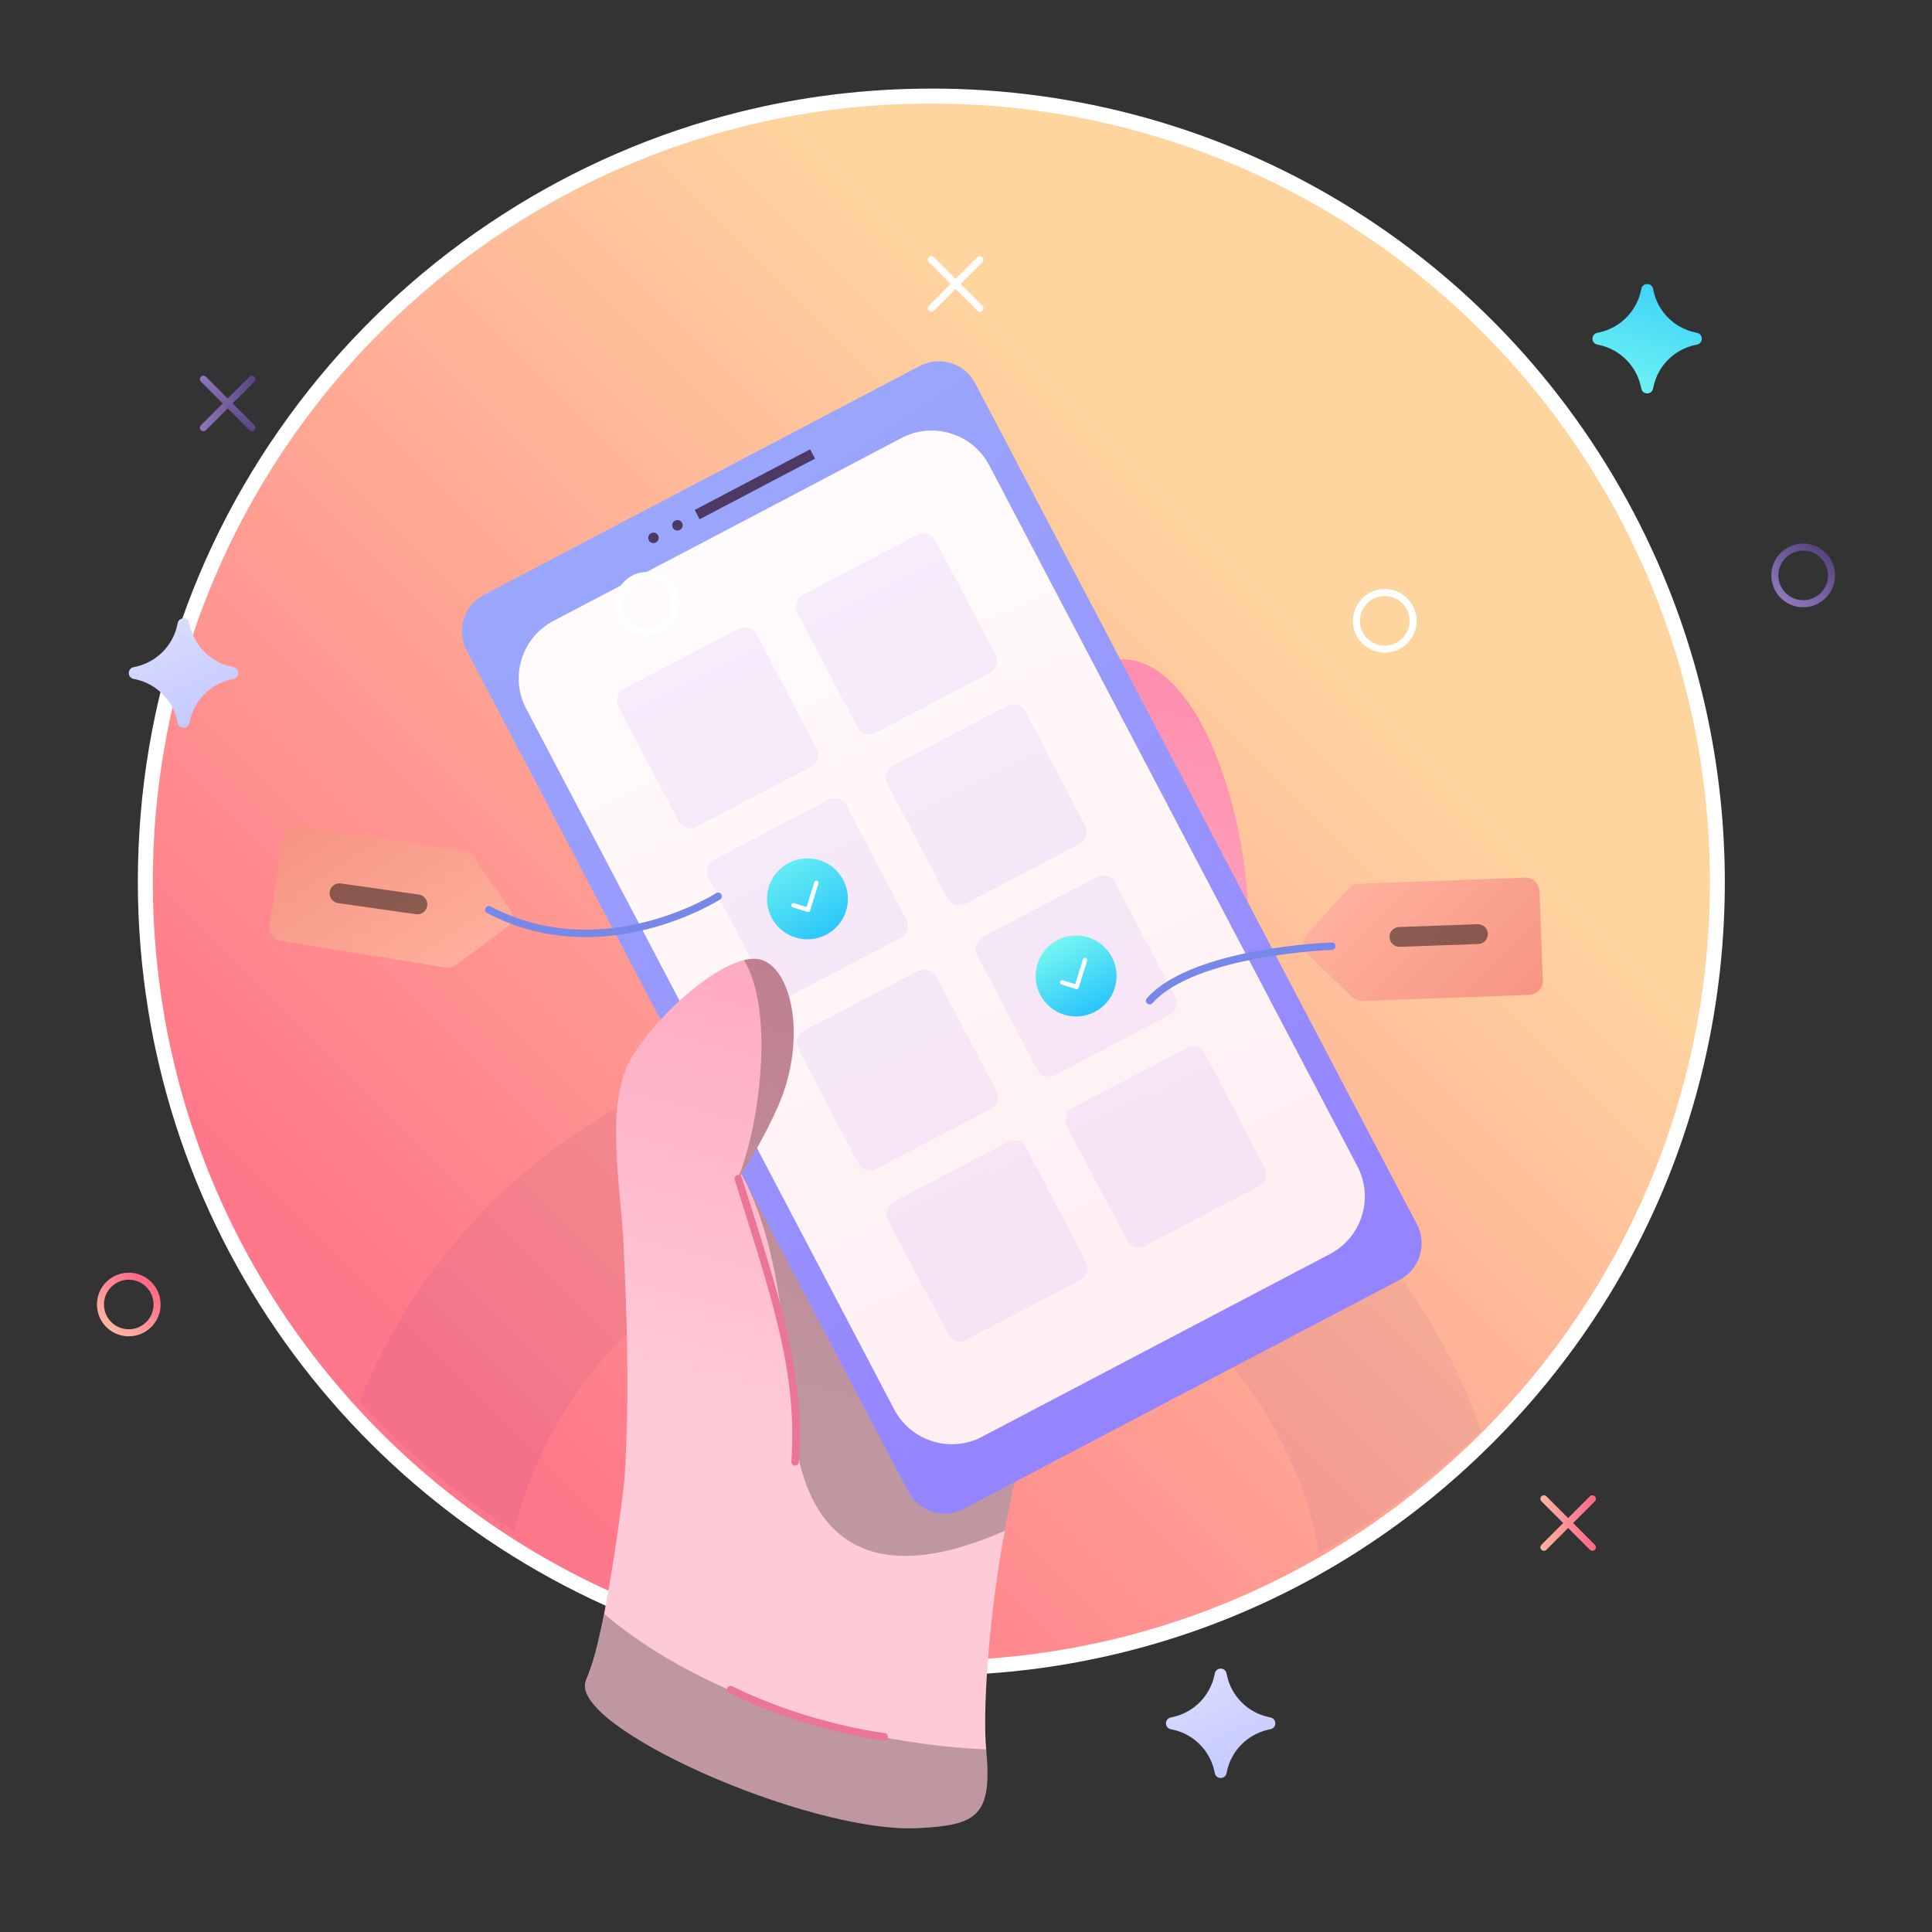
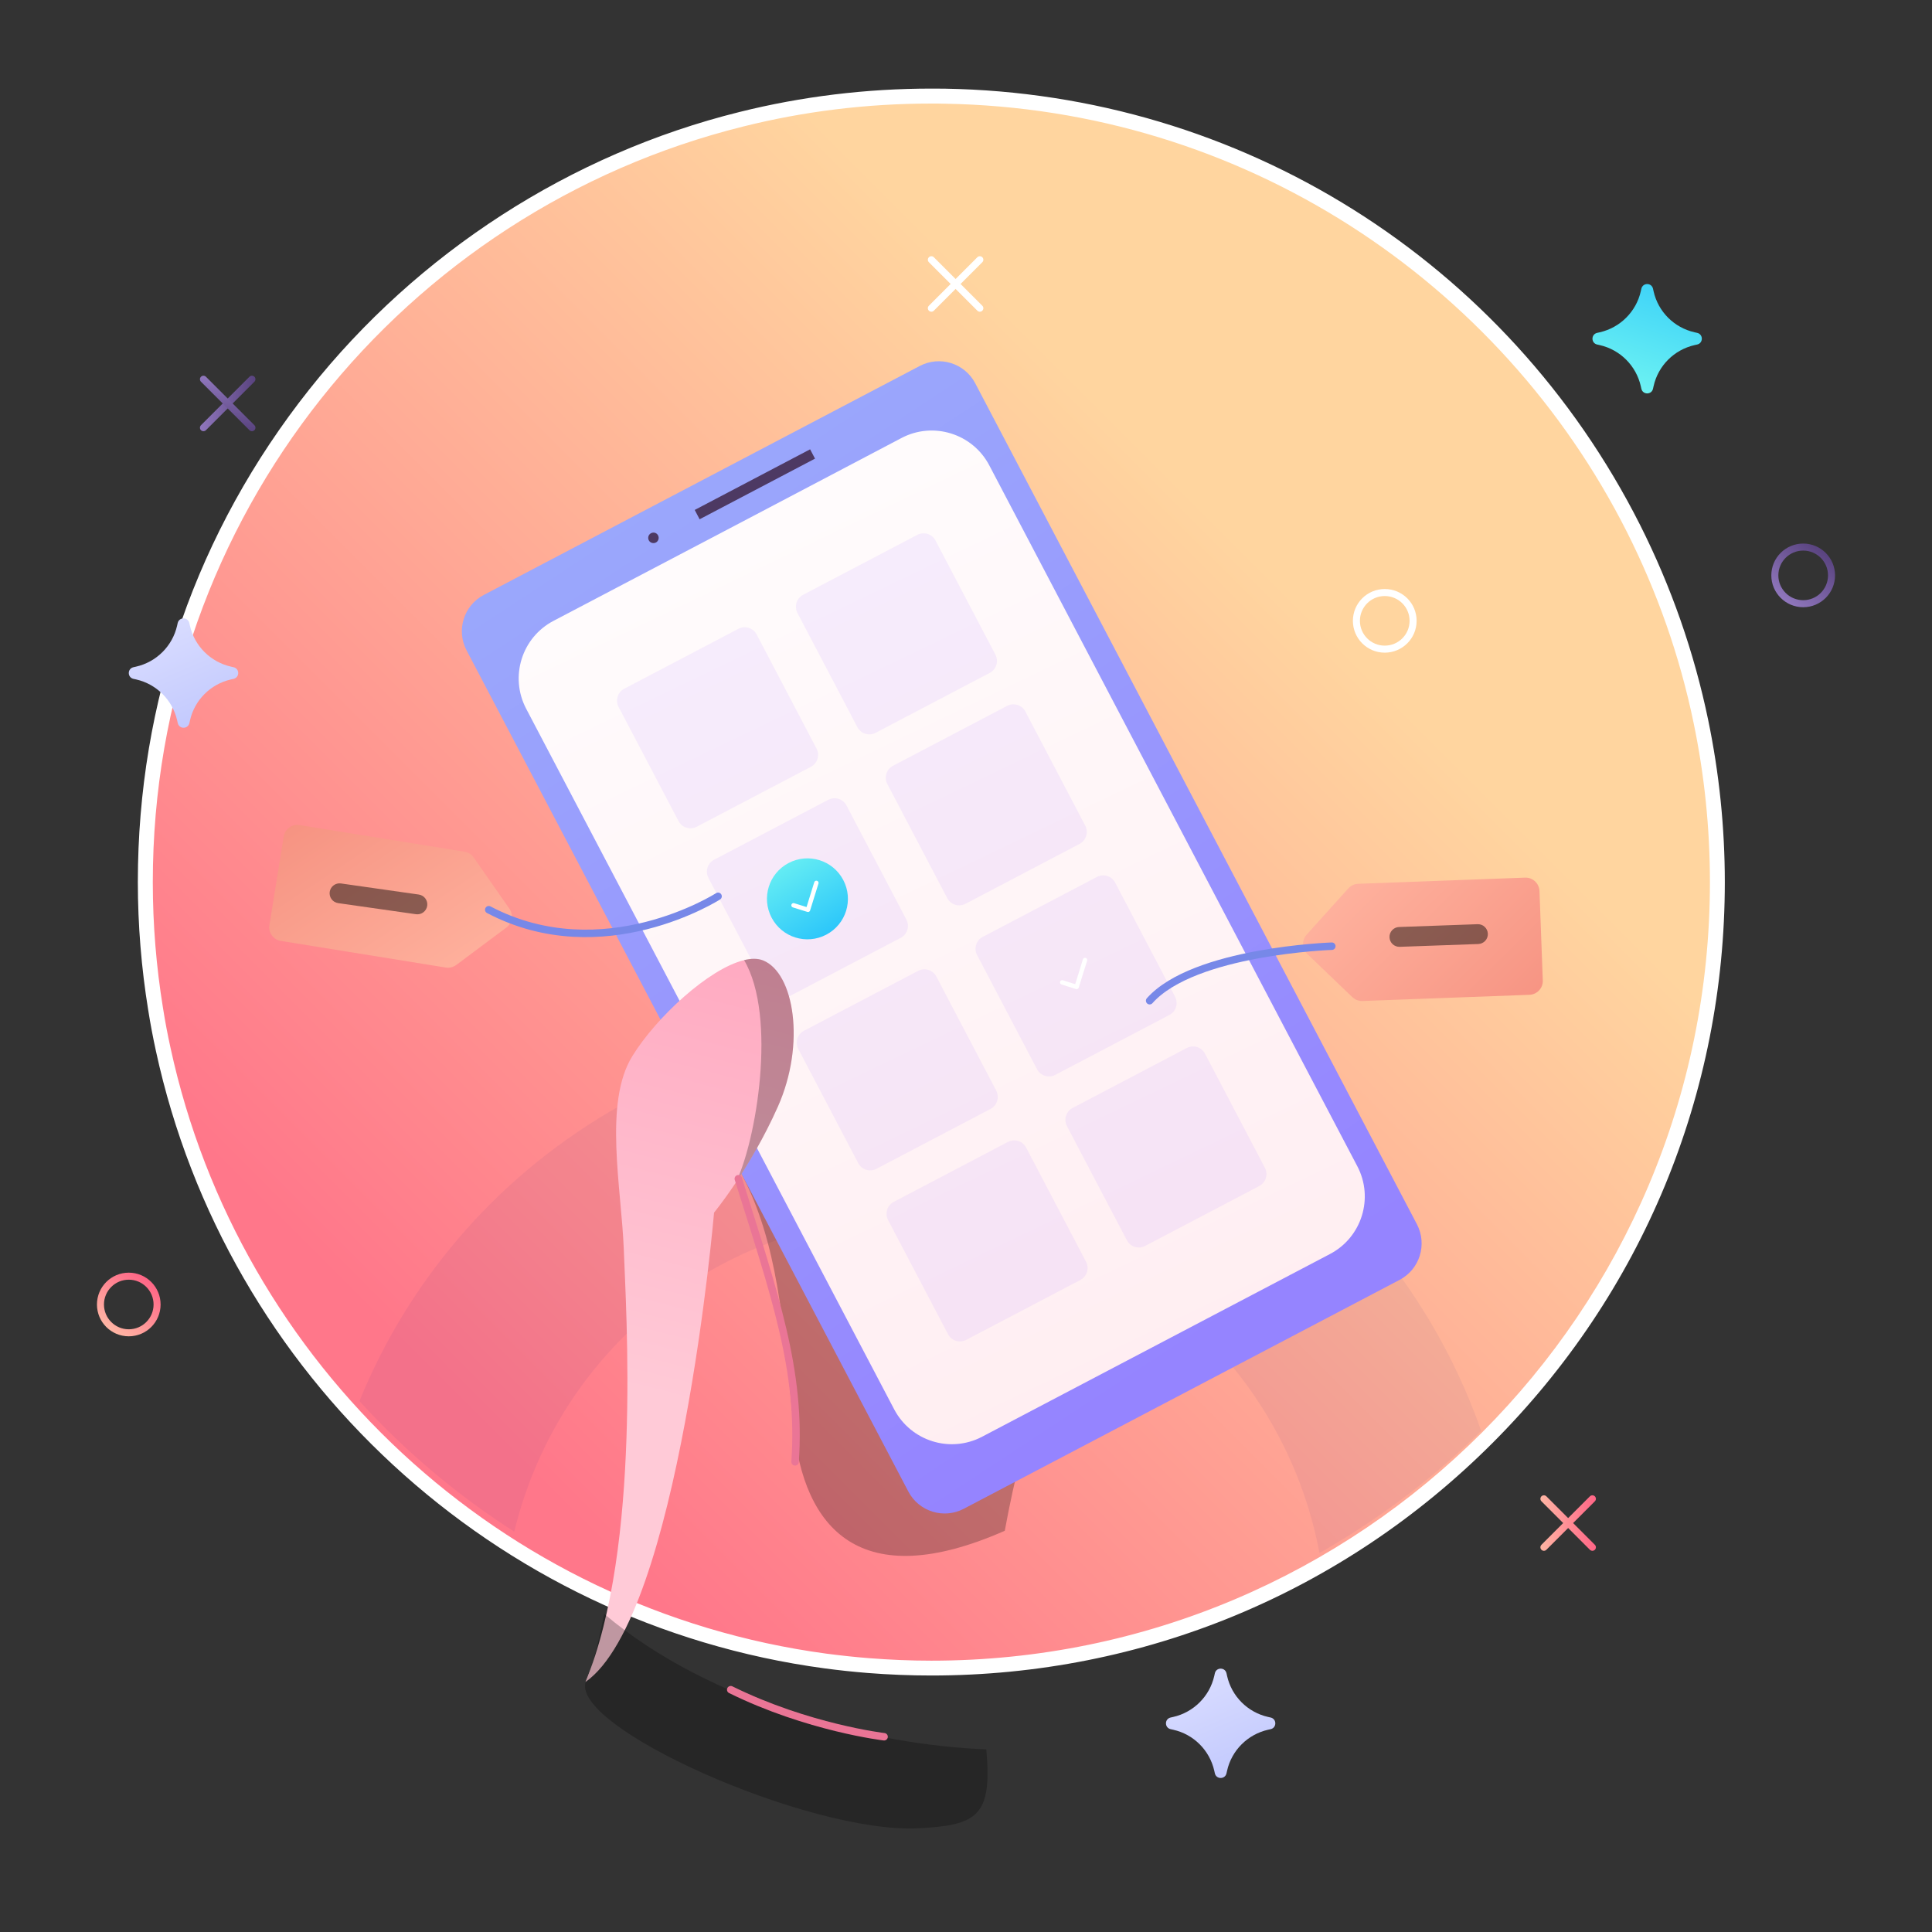
<svg xmlns="http://www.w3.org/2000/svg" version="1.1" id="Layer_1" x="0px" y="0px" viewBox="0 0 275 275" style="enable-background:new 0 0 275 275;" xml:space="preserve">
  <rect x="0" y="0" width="275" height="275" fill="#333333" stroke="none" />
  <style type="text/css">
	.st0{fill:#212121;}
	.st1{fill:#F95C39;}
	.st2{opacity:0.5;}
	.st3{fill:#B1B1B1;}
	.st4{fill:#09183A;}
	.st5{fill:url(#SVGID_1_);}
	.st6{fill:url(#SVGID_2_);}
	.st7{fill:url(#SVGID_3_);}
	.st8{fill:url(#SVGID_4_);}
	.st9{fill:url(#SVGID_5_);}
	.st10{fill:url(#SVGID_6_);}
	.st11{fill:none;}
	.st12{clip-path:url(#SVGID_8_);}
	.st13{opacity:0.26;}
	.st14{fill:#85407E;}
	.st15{fill:#FFFFFF;}
	.st16{fill:#FF987C;}
	.st17{clip-path:url(#SVGID_10_);}
	.st18{fill:url(#SVGID_11_);}
	.st19{fill:url(#SVGID_12_);}
	.st20{fill:url(#SVGID_13_);}
	.st21{fill:url(#SVGID_14_);}
	.st22{fill:url(#SVGID_15_);}
	.st23{fill:url(#SVGID_16_);}
	.st24{fill:url(#SVGID_17_);}
	.st25{fill:url(#SVGID_18_);}
	.st26{fill:url(#SVGID_19_);}
	.st27{fill:url(#SVGID_20_);}
	.st28{fill:url(#SVGID_21_);}
	.st29{fill:url(#SVGID_22_);}
	.st30{fill:url(#SVGID_23_);}
	.st31{fill:url(#SVGID_24_);}
	.st32{fill:url(#SVGID_25_);}
	.st33{fill:url(#SVGID_26_);}
	.st34{fill:#00798E;}
	.st35{fill:url(#SVGID_27_);}
	.st36{fill:url(#SVGID_28_);}
	.st37{clip-path:url(#SVGID_30_);}
	.st38{fill:#FFA288;}
	.st39{fill:#F95C39;stroke:#F95C39;stroke-width:0.283;stroke-miterlimit:10;}
	.st40{fill:url(#SVGID_31_);}
	.st41{opacity:0.05;fill:#000086;}
	.st42{fill:url(#SVGID_32_);}
	.st43{fill:url(#SVGID_33_);}
	.st44{opacity:0.25;}
	.st45{fill:#D5E2EF;}
	.st46{fill:url(#SVGID_34_);}
	.st47{fill:url(#SVGID_35_);}
	.st48{fill:url(#SVGID_36_);}
	.st49{fill:url(#SVGID_37_);}
	.st50{fill:url(#SVGID_38_);}
	.st51{fill:url(#SVGID_39_);}
	.st52{fill:url(#SVGID_40_);}
	.st53{fill:url(#SVGID_41_);}
	.st54{fill:url(#SVGID_42_);}
	.st55{opacity:0.15;}
	.st56{fill:#000086;}
	.st57{opacity:0.15;fill:#000086;}
	.st58{fill:url(#SVGID_43_);}
	.st59{fill:url(#SVGID_44_);}
	.st60{fill:url(#SVGID_45_);}
	.st61{opacity:0.15;fill:none;stroke:#000086;stroke-width:2;stroke-linecap:round;stroke-linejoin:round;stroke-miterlimit:10;}
	.st62{fill:url(#SVGID_46_);}
	.st63{fill:url(#SVGID_47_);}
	.st64{fill:url(#SVGID_48_);}
	.st65{fill:url(#SVGID_49_);}
	.st66{fill:url(#SVGID_50_);}
	.st67{fill:url(#SVGID_51_);}
	.st68{fill:url(#SVGID_52_);}
	.st69{fill:url(#SVGID_53_);}
	.st70{fill:url(#SVGID_54_);}
	.st71{opacity:0.15;fill:none;stroke:#000086;stroke-linecap:round;stroke-linejoin:round;stroke-miterlimit:10;}
	.st72{fill:none;stroke:url(#SVGID_55_);stroke-miterlimit:10;}
	.st73{fill:none;stroke:#FFFFFF;stroke-miterlimit:10;}
	.st74{fill:none;stroke:url(#SVGID_56_);stroke-linecap:round;stroke-linejoin:round;stroke-miterlimit:10;}
	.st75{fill:none;stroke:url(#SVGID_57_);stroke-linecap:round;stroke-linejoin:round;stroke-miterlimit:10;}
	.st76{fill:none;stroke:url(#SVGID_58_);stroke-linecap:round;stroke-linejoin:round;stroke-miterlimit:10;}
	.st77{fill:none;stroke:url(#SVGID_59_);stroke-linecap:round;stroke-linejoin:round;stroke-miterlimit:10;}
	.st78{fill:none;stroke:url(#SVGID_60_);stroke-linecap:round;stroke-linejoin:round;stroke-miterlimit:10;}
	.st79{fill:url(#SVGID_61_);}
	.st80{fill:url(#SVGID_62_);}
	.st81{fill:url(#SVGID_63_);}
	.st82{fill:url(#SVGID_64_);}
	.st83{fill:url(#SVGID_65_);}
	.st84{fill:url(#SVGID_66_);}
	.st85{fill:url(#SVGID_67_);}
	.st86{fill:url(#SVGID_68_);}
	.st87{fill:url(#SVGID_69_);}
	.st88{fill:url(#SVGID_70_);}
	.st89{fill:url(#SVGID_71_);}
	.st90{fill:url(#SVGID_72_);}
	.st91{fill:url(#SVGID_73_);}
	.st92{fill:none;stroke:url(#SVGID_74_);stroke-miterlimit:10;}
	.st93{fill:none;stroke:url(#SVGID_75_);stroke-linecap:round;stroke-linejoin:round;stroke-miterlimit:10;}
	.st94{fill:none;stroke:url(#SVGID_76_);stroke-linecap:round;stroke-linejoin:round;stroke-miterlimit:10;}
	.st95{fill:none;stroke:url(#SVGID_77_);stroke-linecap:round;stroke-linejoin:round;stroke-miterlimit:10;}
	.st96{fill:none;stroke:url(#SVGID_78_);stroke-linecap:round;stroke-linejoin:round;stroke-miterlimit:10;}
	.st97{fill:none;stroke:url(#SVGID_79_);stroke-linecap:round;stroke-linejoin:round;stroke-miterlimit:10;}
	.st98{fill:none;stroke:#FFFFFF;stroke-linecap:round;stroke-linejoin:round;stroke-miterlimit:10;}
	.st99{fill:url(#SVGID_80_);}
	.st100{fill:url(#SVGID_81_);}
	.st101{fill:url(#SVGID_82_);}
	.st102{fill:url(#SVGID_83_);}
	.st103{fill:url(#SVGID_84_);}
	.st104{fill:url(#SVGID_85_);}
	.st105{fill:url(#SVGID_86_);}
	.st106{fill:url(#SVGID_87_);}
	.st107{fill:url(#SVGID_88_);}
	.st108{fill:url(#SVGID_89_);}
	.st109{fill:url(#SVGID_90_);}
	.st110{fill:url(#SVGID_91_);}
	.st111{fill:url(#SVGID_92_);}
	.st112{fill:url(#SVGID_93_);}
	.st113{fill:url(#SVGID_94_);}
	.st114{fill:url(#SVGID_95_);}
	.st115{fill:url(#SVGID_96_);}
	.st116{fill:url(#SVGID_97_);}
	.st117{fill:url(#SVGID_98_);}
	.st118{fill:url(#SVGID_99_);}
	.st119{fill:url(#SVGID_100_);}
	.st120{fill:url(#SVGID_101_);}
	.st121{clip-path:url(#SVGID_103_);}
	.st122{clip-path:url(#SVGID_105_);}
	.st123{fill:url(#SVGID_106_);}
	.st124{fill:url(#SVGID_107_);}
	.st125{fill:url(#SVGID_108_);}
	.st126{fill:url(#SVGID_109_);}
	.st127{fill:url(#SVGID_110_);}
	.st128{fill:url(#SVGID_111_);}
	.st129{fill:url(#SVGID_112_);}
	.st130{fill:url(#SVGID_113_);}
	.st131{fill:url(#SVGID_114_);}
	.st132{fill:url(#SVGID_115_);}
	.st133{fill:url(#SVGID_116_);}
	.st134{fill:url(#SVGID_117_);}
	.st135{fill:url(#SVGID_118_);}
	.st136{fill:url(#SVGID_119_);}
	.st137{fill:url(#SVGID_120_);}
	.st138{fill:url(#SVGID_121_);}
	.st139{fill:url(#SVGID_122_);}
	.st140{fill:url(#SVGID_123_);}
	.st141{clip-path:url(#SVGID_125_);}
	.st142{fill:url(#SVGID_126_);}
	.st143{fill:url(#SVGID_127_);}
	.st144{fill:url(#SVGID_128_);}
	.st145{fill:url(#SVGID_129_);}
	.st146{fill:url(#SVGID_130_);}
	.st147{fill:url(#SVGID_131_);}
	.st148{fill:url(#SVGID_132_);}
	.st149{fill:url(#SVGID_133_);}
	.st150{opacity:0.1;fill:#000086;}
	.st151{fill:url(#SVGID_134_);}
	.st152{fill:url(#SVGID_135_);}
	.st153{opacity:0.34;}
	.st154{fill:none;stroke:#000086;stroke-linecap:round;stroke-linejoin:round;}
	.st155{fill:none;stroke:#000086;stroke-linecap:round;stroke-linejoin:round;stroke-dasharray:2.952,2.952;}
	.st156{opacity:0.34;fill:none;stroke:#000086;stroke-linecap:round;stroke-linejoin:round;stroke-miterlimit:10;}
	.st157{fill:none;stroke:url(#SVGID_136_);stroke-miterlimit:10;}
	.st158{fill:none;stroke:url(#SVGID_137_);stroke-miterlimit:10;}
	.st159{fill:none;stroke:url(#SVGID_138_);stroke-miterlimit:10;}
	.st160{fill:none;stroke:url(#SVGID_139_);stroke-miterlimit:10;}
	.st161{fill:none;stroke:url(#SVGID_140_);stroke-linecap:round;stroke-linejoin:round;stroke-miterlimit:10;}
	.st162{fill:none;stroke:url(#SVGID_141_);stroke-linecap:round;stroke-linejoin:round;stroke-miterlimit:10;}
	.st163{fill:none;stroke:url(#SVGID_142_);stroke-linecap:round;stroke-linejoin:round;stroke-miterlimit:10;}
	.st164{fill:none;stroke:url(#SVGID_143_);stroke-linecap:round;stroke-linejoin:round;stroke-miterlimit:10;}
	.st165{clip-path:url(#SVGID_145_);}
	.st166{fill:url(#SVGID_146_);}
	.st167{fill:url(#SVGID_147_);}
	.st168{fill:url(#SVGID_148_);}
	.st169{fill:url(#SVGID_149_);}
	.st170{fill:url(#SVGID_150_);}
	.st171{fill:url(#SVGID_151_);}
	.st172{fill:url(#SVGID_152_);}
	.st173{fill:url(#SVGID_153_);}
	.st174{fill:url(#SVGID_154_);}
	.st175{opacity:0.1;fill:#FFFFFF;}
	.st176{fill:url(#SVGID_155_);}
	.st177{fill:url(#SVGID_156_);}
	.st178{fill:url(#SVGID_157_);}
	.st179{clip-path:url(#SVGID_159_);}
	.st180{fill:#EAEAEA;}
	.st181{fill:#D3D1D3;}
	.st182{fill:#F2F2F2;}
	.st183{fill:url(#SVGID_160_);}
	.st184{fill:url(#SVGID_161_);}
	.st185{fill:url(#SVGID_162_);}
	.st186{fill:url(#SVGID_163_);}
	.st187{fill:url(#SVGID_164_);}
	.st188{fill:url(#SVGID_165_);}
	.st189{fill:url(#SVGID_166_);}
	.st190{fill:url(#SVGID_167_);}
	.st191{fill:url(#SVGID_168_);}
	.st192{fill:url(#SVGID_169_);}
	.st193{fill:url(#SVGID_170_);}
	.st194{fill:url(#SVGID_171_);}
	.st195{fill:url(#SVGID_172_);}
	.st196{fill:url(#SVGID_173_);}
	.st197{fill:url(#SVGID_174_);}
	.st198{fill:url(#SVGID_175_);}
	.st199{fill:url(#SVGID_176_);}
	.st200{fill:url(#SVGID_177_);}
	.st201{fill:url(#SVGID_178_);}
	.st202{fill:url(#SVGID_179_);}
	.st203{fill:url(#SVGID_180_);}
	.st204{opacity:0.25;fill:none;stroke:url(#SVGID_181_);stroke-width:3;stroke-linecap:round;stroke-miterlimit:10;}
	.st205{opacity:0.15;fill:url(#SVGID_182_);}
	.st206{opacity:0.15;fill:url(#SVGID_183_);}
	.st207{opacity:0.15;fill:url(#SVGID_184_);}
	.st208{opacity:0.15;fill:url(#SVGID_185_);}
	.st209{opacity:0.15;fill:url(#SVGID_186_);}
	.st210{opacity:0.15;fill:url(#SVGID_187_);}
	.st211{opacity:0.15;fill:url(#SVGID_188_);}
	.st212{opacity:0.15;fill:url(#SVGID_189_);}
	.st213{fill:url(#SVGID_190_);}
	.st214{opacity:0.15;fill:url(#SVGID_191_);}
	.st215{opacity:0.15;fill:url(#SVGID_192_);}
	.st216{opacity:0.15;fill:url(#SVGID_193_);}
	.st217{opacity:0.15;fill:url(#SVGID_194_);}
	.st218{opacity:0.15;fill:url(#SVGID_195_);}
	.st219{opacity:0.15;fill:url(#SVGID_196_);}
	.st220{fill:none;stroke:url(#SVGID_197_);stroke-linecap:round;stroke-linejoin:round;}
	.st221{fill:none;stroke:url(#SVGID_198_);stroke-linecap:round;stroke-linejoin:round;stroke-dasharray:3.027,3.027;}
	.st222{fill:none;stroke:url(#SVGID_199_);stroke-linecap:round;stroke-linejoin:round;}
	.st223{fill:url(#SVGID_200_);}
	.st224{fill:url(#SVGID_201_);}
	.st225{fill:url(#SVGID_202_);}
	.st226{fill:url(#SVGID_203_);}
	.st227{fill:url(#SVGID_204_);}
	.st228{fill:url(#SVGID_205_);}
	.st229{fill:url(#SVGID_206_);}
	.st230{fill:url(#SVGID_207_);}
	.st231{fill:url(#SVGID_208_);}
	.st232{fill:url(#SVGID_209_);}
	.st233{fill:#C599FF;}
	.st234{opacity:0.15;fill:#C599FF;}
	.st235{fill:url(#SVGID_210_);}
	.st236{fill:none;stroke:#FFFFFF;stroke-width:0.627;stroke-linecap:round;stroke-linejoin:round;stroke-miterlimit:10;}
	.st237{fill:url(#SVGID_211_);}
	.st238{fill:#4D3963;}
	.st239{fill:url(#SVGID_212_);}
	.st240{fill:none;stroke:#EA7596;stroke-width:1.062;stroke-linecap:round;stroke-linejoin:round;stroke-miterlimit:10;}
	.st241{fill:none;stroke:#7788E8;stroke-width:1.062;stroke-linecap:round;stroke-linejoin:round;stroke-miterlimit:10;}
	.st242{opacity:0.45;}
	.st243{fill:url(#SVGID_213_);}
	.st244{fill:url(#SVGID_214_);}
	.st245{fill:url(#SVGID_215_);}
	.st246{fill:none;stroke:url(#SVGID_216_);stroke-miterlimit:10;}
	.st247{fill:none;stroke:url(#SVGID_217_);stroke-miterlimit:10;}
	.st248{fill:none;stroke:url(#SVGID_218_);stroke-linecap:round;stroke-linejoin:round;stroke-miterlimit:10;}
	.st249{fill:none;stroke:url(#SVGID_219_);stroke-linecap:round;stroke-linejoin:round;stroke-miterlimit:10;}
	.st250{fill:none;stroke:url(#SVGID_220_);stroke-linecap:round;stroke-linejoin:round;stroke-miterlimit:10;}
	.st251{fill:none;stroke:url(#SVGID_221_);stroke-linecap:round;stroke-linejoin:round;stroke-miterlimit:10;}
	.st252{fill:#50586E;}
</style>
  <g>
    <g>
      <linearGradient id="SVGID_1_" gradientUnits="userSpaceOnUse" x1="25.831" y1="232.202" x2="178.689" y2="79.344">
        <stop offset="0.235" style="stop-color:#FF778A" />
        <stop offset="1" style="stop-color:#FFD59F" />
      </linearGradient>
      <path class="st5" d="M132.57,237.44c-2.94,0-5.97-0.12-8.99-0.36c-2.06-0.16-4.05-0.38-6.1-0.65    c-46.45-6.25-84.32-41.25-94.25-87.07c-0.41-1.85-0.77-3.77-1.08-5.72c-0.97-5.96-1.46-12.04-1.46-18.08    c0-51.54,34.89-96.19,84.83-108.58c8.76-2.19,17.86-3.3,27.05-3.3c0.64,0,1.27,0,1.91,0.02c41.65,0.68,79.22,24.26,98.03,61.52    c4.4,8.73,7.63,17.98,9.6,27.49c1.56,7.49,2.35,15.18,2.35,22.86C244.45,187.25,194.26,237.44,132.57,237.44z" />
      <path class="st15" d="M132.57,14.74c0.63,0,1.25,0,1.88,0.02c42.47,0.7,79.13,25.31,97.11,60.93c4.29,8.51,7.53,17.64,9.51,27.22    c1.52,7.31,2.32,14.89,2.32,22.65c0,61.2-49.62,110.82-110.82,110.82c-3,0-5.97-0.13-8.9-0.36c-2.04-0.16-4.04-0.38-6.04-0.64    c-46.33-6.24-83.58-41.13-93.36-86.24c-0.41-1.86-0.77-3.75-1.07-5.67c-0.95-5.83-1.45-11.82-1.45-17.91    c0-51.96,35.77-95.57,84.03-107.55C114.36,15.86,123.33,14.74,132.57,14.74 M132.57,12.61c-9.27,0-18.46,1.12-27.31,3.33    c-24.03,5.96-45.79,20-61.26,39.52c-15.95,20.12-24.38,44.36-24.38,70.09c0,6.09,0.5,12.23,1.48,18.25    c0.31,1.96,0.68,3.91,1.09,5.78c10.02,46.25,48.26,81.58,95.15,87.89c2.08,0.28,4.09,0.49,6.16,0.66c3.05,0.24,6.1,0.36,9.07,0.36    c30.17,0,58.53-11.75,79.86-33.08c21.33-21.33,33.08-49.7,33.08-79.86c0-7.75-0.8-15.52-2.37-23.08    c-1.99-9.6-5.25-18.93-9.69-27.75c-18.99-37.62-56.91-61.41-98.97-62.1C133.86,12.61,133.22,12.61,132.57,12.61L132.57,12.61z" />
    </g>
    <path class="st41" d="M73.2,218.02c3.6-14.88,12.95-28.32,27.16-36.71c27.85-16.46,63.79-7.23,80.25,20.62   c3.6,6.09,5.97,12.56,7.2,19.13c0.55-0.3,1.09-0.62,1.62-0.94c7.96-4.7,15.11-10.24,21.4-16.45c-1.84-5.25-4.22-10.4-7.16-15.37   c-23.99-40.59-76.35-54.03-116.94-30.04c-16.68,9.86-28.77,24.5-35.57,41.17C57.74,206.66,65.18,212.88,73.2,218.02z" />
    <g>
      <g>
        <linearGradient id="SVGID_2_" gradientUnits="userSpaceOnUse" x1="241.6" y1="170.197" x2="193.404" y2="121.668">
          <stop offset="0" style="stop-color:#ED7264" />
          <stop offset="1" style="stop-color:#FFB39F" />
        </linearGradient>
        <path class="st6" d="M217.7,141.6l-23.77,0.88c-0.53,0.02-1.05-0.18-1.44-0.55l-6.41-6.14c-0.77-0.74-0.81-1.95-0.1-2.74     l5.94-6.6c0.36-0.4,0.86-0.63,1.39-0.65l23.77-0.88c1.09-0.04,2,0.81,2.05,1.9l0.47,12.75     C219.64,140.64,218.79,141.56,217.7,141.6z" />
        <linearGradient id="SVGID_3_" gradientUnits="userSpaceOnUse" x1="-5109.446" y1="-1443.326" x2="-5157.642" y2="-1491.855" gradientTransform="matrix(-0.981 -0.196 0.196 -0.981 -4702.628 -2332.06)">
          <stop offset="0" style="stop-color:#ED7264" />
          <stop offset="1" style="stop-color:#FFB39F" />
        </linearGradient>
        <path class="st7" d="M42.64,117.44l23.48,3.79c0.53,0.09,1,0.38,1.3,0.82l5.08,7.28c0.61,0.87,0.42,2.07-0.44,2.71l-7.11,5.31     c-0.43,0.32-0.97,0.45-1.49,0.37l-23.48-3.79c-1.08-0.17-1.81-1.19-1.63-2.26l2.03-12.59C40.55,118,41.56,117.27,42.64,117.44z" />
        <g>
          <linearGradient id="SVGID_4_" gradientUnits="userSpaceOnUse" x1="154.038" y1="91.404" x2="124.787" y2="206.636">
            <stop offset="0" style="stop-color:#FF8EAE" />
            <stop offset="1" style="stop-color:#FFCAD7" />
          </linearGradient>
-           <path class="st8" d="M168.63,166.57c-2.7,4.66-5.97,8.9-9.7,12.55c-8.3,8.11-13.22,24.02-15.91,38.77      c-2.52,13.69-3.1,26.39-2.65,31.03v0.07c0.9,9.57-1.32,10.8-9.72,11.23c-15.63,0.76-50.11-14.62-47.22-21.06      c0.91-2.01,1.79-5.56,2.56-9.46c1.68-8.52,2.87-18.8,2.87-18.8l7.89-36.7l10.22-12.46l45.84-61.08      c1.32-9.06,14.73-12.53,22.05,11.97C180.46,131.42,177.51,151.28,168.63,166.57z" />
          <path class="st44" d="M168.63,166.57c-2.7,4.66-5.97,8.9-9.7,12.55c-8.3,8.11-13.22,24.02-15.91,38.77      c-20.55,9.05-28.65-0.21-30.08-15.01c-1.42-14.79-2.28-26.07-7.39-35.79l62.83-3.82L168.63,166.57z" />
          <g>
            <linearGradient id="SVGID_5_" gradientUnits="userSpaceOnUse" x1="-657.26" y1="1118.075" x2="-643.224" y2="1261.44" gradientTransform="matrix(0.885 -0.465 0.465 0.885 154.815 -1224.748)">
              <stop offset="0" style="stop-color:#9AA7FC" />
              <stop offset="1" style="stop-color:#9584FF" />
            </linearGradient>
            <path class="st9" d="M199.23,182.17l-62.05,32.59c-2.86,1.5-6.39,0.4-7.89-2.46L66.41,92.57c-1.5-2.86-0.4-6.39,2.46-7.89       l62.05-32.59c2.86-1.5,6.39-0.4,7.89,2.46l62.88,119.72C203.18,177.14,202.08,180.67,199.23,182.17z" />
            <linearGradient id="SVGID_6_" gradientUnits="userSpaceOnUse" x1="445.631" y1="781.911" x2="88.847" y2="39.364">
              <stop offset="0" style="stop-color:#FFAEBF" />
              <stop offset="1" style="stop-color:#FFFFFF" />
            </linearGradient>
            <path class="st10" d="M189.32,178.49L149.5,199.4l-9.72,5.11c-4.53,2.37-10.11,0.63-12.5-3.9l-52.39-99.74       c-2.37-4.53-0.63-10.13,3.9-12.5l28.13-14.77l21.39-11.25c4.53-2.39,10.13-0.63,12.5,3.88l9.96,18.97l24.49,46.65l17.94,34.15       C195.58,170.53,193.83,176.12,189.32,178.49z" />
            <g>
              <g class="st55">
                <path class="st233" d="M115.42,109.15l-16.25,8.53c-0.94,0.49-2.1,0.13-2.59-0.81l-8.53-16.25c-0.49-0.94-0.13-2.1,0.81-2.59         l16.25-8.53c0.94-0.49,2.1-0.13,2.59,0.81l8.53,16.25C116.72,107.5,116.36,108.65,115.42,109.15z" />
                <path class="st233" d="M140.88,95.78l-16.25,8.53c-0.94,0.49-2.1,0.13-2.59-0.81l-8.53-16.25c-0.49-0.94-0.13-2.1,0.81-2.59         l16.25-8.53c0.94-0.49,2.1-0.13,2.59,0.81l8.53,16.25C142.18,94.13,141.82,95.28,140.88,95.78z" />
              </g>
              <g>
                <path class="st234" d="M128.21,133.49l-16.25,8.53c-0.94,0.49-2.1,0.13-2.59-0.81l-8.53-16.25c-0.49-0.94-0.13-2.1,0.81-2.59         l16.25-8.53c0.94-0.49,2.1-0.13,2.59,0.81l8.53,16.25C129.51,131.84,129.15,133,128.21,133.49z" />
                <path class="st234" d="M153.67,120.12l-16.25,8.53c-0.94,0.49-2.1,0.13-2.59-0.81l-8.53-16.25c-0.49-0.94-0.13-2.1,0.81-2.59         l16.25-8.53c0.94-0.49,2.1-0.13,2.59,0.81l8.53,16.25C154.96,118.47,154.6,119.63,153.67,120.12z" />
              </g>
              <g>
                <path class="st234" d="M141,157.84l-16.25,8.53c-0.94,0.49-2.1,0.13-2.59-0.81l-8.53-16.25c-0.49-0.94-0.13-2.1,0.81-2.59         l16.25-8.53c0.94-0.49,2.1-0.13,2.59,0.81l8.53,16.25C142.29,156.19,141.93,157.35,141,157.84z" />
                <path class="st234" d="M166.45,144.47L150.2,153c-0.94,0.49-2.1,0.13-2.59-0.81l-8.53-16.25c-0.49-0.94-0.13-2.1,0.81-2.59         l16.25-8.53c0.94-0.49,2.1-0.13,2.59,0.81l8.53,16.25C167.75,142.82,167.39,143.98,166.45,144.47z" />
              </g>
              <g class="st55">
                <path class="st233" d="M153.78,182.19l-16.25,8.53c-0.94,0.49-2.1,0.13-2.59-0.81l-8.53-16.25c-0.49-0.94-0.13-2.1,0.81-2.59         l16.25-8.53c0.94-0.49,2.1-0.13,2.59,0.81l8.53,16.25C155.08,180.53,154.72,181.69,153.78,182.19z" />
                <path class="st233" d="M179.24,168.82l-16.25,8.53c-0.94,0.49-2.1,0.13-2.59-0.81l-8.53-16.25c-0.49-0.94-0.13-2.1,0.81-2.59         l16.25-8.53c0.94-0.49,2.1-0.13,2.59,0.81l8.53,16.25C180.54,167.17,180.18,168.32,179.24,168.82z" />
              </g>
            </g>
            <g>
              <linearGradient id="SVGID_8_" gradientUnits="userSpaceOnUse" x1="122.41" y1="140.082" x2="108.893" y2="118.144">
                <stop offset="0" style="stop-color:#03ABFF" />
                <stop offset="1" style="stop-color:#80FFF0" />
              </linearGradient>
              <path style="fill:url(#SVGID_8_);" d="M120.03,125.26c1.48,2.82,0.4,6.3-2.42,7.78c-2.82,1.48-6.3,0.4-7.78-2.42        c-1.48-2.82-0.4-6.3,2.42-7.78C115.07,121.36,118.55,122.44,120.03,125.26z" />
              <polyline class="st236" points="112.95,128.86 115.01,129.5 116.2,125.67       " />
            </g>
            <g>
              <linearGradient id="SVGID_10_" gradientUnits="userSpaceOnUse" x1="158.663" y1="149.1" x2="149.577" y2="132.259">
                <stop offset="0" style="stop-color:#03ABFF" />
                <stop offset="1" style="stop-color:#80FFF0" />
              </linearGradient>
-               <path style="fill:url(#SVGID_10_);" d="M158.27,136.24c1.48,2.82,0.39,6.3-2.42,7.78c-2.82,1.48-6.3,0.4-7.78-2.42        c-1.48-2.82-0.39-6.3,2.42-7.78C153.31,132.34,156.79,133.42,158.27,136.24z" />
              <polyline class="st236" points="151.19,139.83 153.25,140.48 154.44,136.65       " />
            </g>
            <g>
              <path class="st238" d="M93.67,76.21c0.19,0.37,0.05,0.82-0.31,1.01c-0.37,0.19-0.82,0.05-1.01-0.31        c-0.19-0.37-0.05-0.82,0.31-1.01C93.03,75.7,93.48,75.84,93.67,76.21z" />
-               <path class="st238" d="M97.08,74.42c0.19,0.37,0.05,0.82-0.31,1.01c-0.37,0.19-0.82,0.05-1.01-0.31        c-0.19-0.37-0.05-0.82,0.31-1.01C96.44,73.91,96.89,74.05,97.08,74.42z" />
              <rect x="98.2" y="68.21" transform="matrix(0.885 -0.465 0.465 0.885 -19.739 57.882)" class="st238" width="18.56" height="1.5" />
            </g>
          </g>
          <linearGradient id="SVGID_11_" gradientUnits="userSpaceOnUse" x1="118.424" y1="82.369" x2="89.173" y2="197.599">
            <stop offset="0" style="stop-color:#FF8EAE" />
            <stop offset="1" style="stop-color:#FFCAD7" />
          </linearGradient>
          <path class="st18" d="M110.72,157.53c-2,4.48-4.27,8.24-6.04,10.89l-0.02,0.02c0,0.02-0.02,0.02-0.02,0.04      c-1.75,2.61-3,4.12-3,4.12s-4.94,57.44-18.3,66.81c7.98-19.28,5.76-52.86,5.45-61.6c-0.34-8.75-2.89-20.83,1.21-27.47      c3.39-5.52,10.91-12.48,15.91-13.67c1.03-0.26,1.94-0.26,2.7,0.04C113.03,138.47,114.71,148.56,110.72,157.53z" />
          <path class="st44" d="M110.72,157.53c-2,4.48-4.27,8.24-6.04,10.89c2.95-5.82,5.97-23.74,1.23-31.76      c1.03-0.26,1.94-0.26,2.7,0.04C113.03,138.47,114.71,148.56,110.72,157.53z" />
          <path class="st44" d="M130.66,260.24c-15.63,0.76-50.11-14.62-47.22-21.06c0.91-2.01,1.79-5.56,2.56-9.46      c15.14,12.87,38.4,18.69,54.39,19.28C141.27,258.58,139.05,259.81,130.66,260.24z" />
          <path class="st240" d="M105.09,167.78c5.16,16.48,9,27.35,8.08,40.3" />
          <path class="st240" d="M104.01,240.51c10.99,5.42,21.83,6.7,21.83,6.7" />
        </g>
        <path class="st241" d="M102.21,127.58c0,0-16.35,10.48-32.64,1.91" />
        <path class="st241" d="M163.64,142.44c6.32-7.1,25.93-7.76,25.93-7.76" />
        <path class="st242" d="M210.42,134.37l-11.18,0.4c-0.78,0.03-1.43-0.58-1.46-1.36l0,0c-0.03-0.78,0.58-1.43,1.36-1.46l11.18-0.4     c0.78-0.03,1.43,0.58,1.46,1.36l0,0C211.81,133.69,211.2,134.34,210.42,134.37z" />
        <path class="st242" d="M59.21,130.13l-11.08-1.58c-0.77-0.11-1.31-0.83-1.2-1.6l0,0c0.11-0.77,0.83-1.31,1.6-1.2l11.08,1.58     c0.77,0.11,1.31,0.83,1.2,1.6l0,0C60.7,129.7,59.98,130.24,59.21,130.13z" />
      </g>
      <linearGradient id="SVGID_12_" gradientUnits="userSpaceOnUse" x1="39.916" y1="127.897" x2="22.632" y2="87.678">
        <stop offset="0" style="stop-color:#9AA7FC" />
        <stop offset="1" style="stop-color:#DBDEFF" />
      </linearGradient>
      <path class="st19" d="M32.88,94.89l0.36,0.08c0.89,0.2,0.89,1.46,0,1.66l-0.36,0.08c-2.91,0.66-5.19,2.93-5.84,5.85l-0.08,0.36    c-0.2,0.89-1.46,0.89-1.66,0l-0.08-0.36c-0.66-2.91-2.93-5.19-5.85-5.85L19,96.63c-0.89-0.2-0.89-1.46,0-1.66l0.36-0.08    c2.91-0.66,5.19-2.93,5.85-5.84l0.08-0.36c0.2-0.89,1.46-0.89,1.66,0l0.08,0.36C27.69,91.96,29.97,94.23,32.88,94.89z" />
      <linearGradient id="SVGID_13_" gradientUnits="userSpaceOnUse" x1="187.537" y1="277.397" x2="170.253" y2="237.178">
        <stop offset="0" style="stop-color:#9AA7FC" />
        <stop offset="1" style="stop-color:#DBDEFF" />
      </linearGradient>
      <path class="st20" d="M180.5,244.39l0.36,0.08c0.89,0.2,0.89,1.46,0,1.66l-0.36,0.08c-2.91,0.66-5.19,2.93-5.84,5.84l-0.08,0.36    c-0.2,0.89-1.46,0.89-1.66,0l-0.08-0.36c-0.66-2.91-2.93-5.19-5.85-5.84l-0.36-0.08c-0.89-0.2-0.89-1.46,0-1.66l0.36-0.08    c2.91-0.66,5.19-2.93,5.85-5.85l0.08-0.36c0.2-0.89,1.46-0.89,1.66,0l0.08,0.36C175.31,241.46,177.59,243.73,180.5,244.39z" />
      <linearGradient id="SVGID_14_" gradientUnits="userSpaceOnUse" x1="243.59" y1="22.405" x2="229.851" y2="61.183">
        <stop offset="0" style="stop-color:#03ABFF" />
        <stop offset="1" style="stop-color:#80FFF0" />
      </linearGradient>
      <path class="st21" d="M241.21,47.3l0.36,0.08c0.89,0.2,0.89,1.46,0,1.66l-0.36,0.08c-2.91,0.66-5.19,2.93-5.84,5.85l-0.08,0.36    c-0.2,0.89-1.46,0.89-1.66,0l-0.08-0.36c-0.66-2.91-2.93-5.19-5.85-5.85l-0.36-0.08c-0.89-0.2-0.89-1.46,0-1.66l0.36-0.08    c2.91-0.66,5.19-2.93,5.85-5.84l0.08-0.36c0.2-0.89,1.46-0.89,1.66,0l0.08,0.36C236.02,44.37,238.29,46.64,241.21,47.3z" />
    </g>
    <linearGradient id="SVGID_15_" gradientUnits="userSpaceOnUse" x1="15.56" y1="189.267" x2="21.109" y2="182.092">
      <stop offset="0" style="stop-color:#FFB6A4" />
      <stop offset="1" style="stop-color:#FF6586" />
    </linearGradient>
    <circle style="fill:none;stroke:url(#SVGID_15_);stroke-miterlimit:10;" cx="18.33" cy="185.68" r="4.03" />
    <linearGradient id="SVGID_16_" gradientUnits="userSpaceOnUse" x1="253.891" y1="85.488" x2="259.44" y2="78.313">
      <stop offset="0" style="stop-color:#9077BD" />
      <stop offset="1" style="stop-color:#59437F" />
    </linearGradient>
    <path style="fill:none;stroke:url(#SVGID_16_);stroke-miterlimit:10;" d="M260.7,81.9c0,2.23-1.81,4.03-4.03,4.03   c-2.23,0-4.04-1.81-4.04-4.03c0-2.23,1.81-4.03,4.04-4.03C258.89,77.87,260.7,79.67,260.7,81.9z" />
-     <path class="st73" d="M96.13,85.94c0,2.23-1.81,4.03-4.04,4.03c-2.23,0-4.03-1.81-4.03-4.03c0-2.23,1.81-4.03,4.03-4.03   C94.33,81.9,96.13,83.71,96.13,85.94z" />
    <g>
      <linearGradient id="SVGID_17_" gradientUnits="userSpaceOnUse" x1="28.458" y1="57.428" x2="36.36" y2="57.428">
        <stop offset="0" style="stop-color:#9077BD" />
        <stop offset="1" style="stop-color:#59437F" />
      </linearGradient>
      <line style="fill:none;stroke:url(#SVGID_17_);stroke-linecap:round;stroke-linejoin:round;stroke-miterlimit:10;" x1="35.86" y1="53.98" x2="28.96" y2="60.88" />
      <linearGradient id="SVGID_18_" gradientUnits="userSpaceOnUse" x1="-1226.094" y1="-3326.654" x2="-1218.192" y2="-3326.654" gradientTransform="matrix(0 1 -1 0 -3294.245 1279.571)">
        <stop offset="0" style="stop-color:#9077BD" />
        <stop offset="1" style="stop-color:#59437F" />
      </linearGradient>
      <line style="fill:none;stroke:url(#SVGID_18_);stroke-linecap:round;stroke-linejoin:round;stroke-miterlimit:10;" x1="35.86" y1="60.88" x2="28.96" y2="53.98" />
    </g>
    <g>
      <line class="st98" x1="139.47" y1="36.97" x2="132.57" y2="43.87" />
      <line class="st98" x1="139.47" y1="43.87" x2="132.57" y2="36.97" />
    </g>
    <g>
      <linearGradient id="SVGID_19_" gradientUnits="userSpaceOnUse" x1="219.256" y1="216.788" x2="227.158" y2="216.788">
        <stop offset="0" style="stop-color:#FFB6A4" />
        <stop offset="1" style="stop-color:#FF6586" />
      </linearGradient>
      <line style="fill:none;stroke:url(#SVGID_19_);stroke-linecap:round;stroke-linejoin:round;stroke-miterlimit:10;" x1="226.66" y1="213.34" x2="219.76" y2="220.24" />
      <linearGradient id="SVGID_20_" gradientUnits="userSpaceOnUse" x1="219.256" y1="216.788" x2="227.158" y2="216.788">
        <stop offset="0" style="stop-color:#FFB6A4" />
        <stop offset="1" style="stop-color:#FF6586" />
      </linearGradient>
      <line style="fill:none;stroke:url(#SVGID_20_);stroke-linecap:round;stroke-linejoin:round;stroke-miterlimit:10;" x1="226.66" y1="220.24" x2="219.76" y2="213.34" />
    </g>
    <path class="st73" d="M201.14,88.37c0,2.23-1.81,4.03-4.04,4.03c-2.23,0-4.03-1.81-4.03-4.03c0-2.23,1.81-4.03,4.03-4.03   C199.34,84.34,201.14,86.14,201.14,88.37z" />
  </g>
</svg>